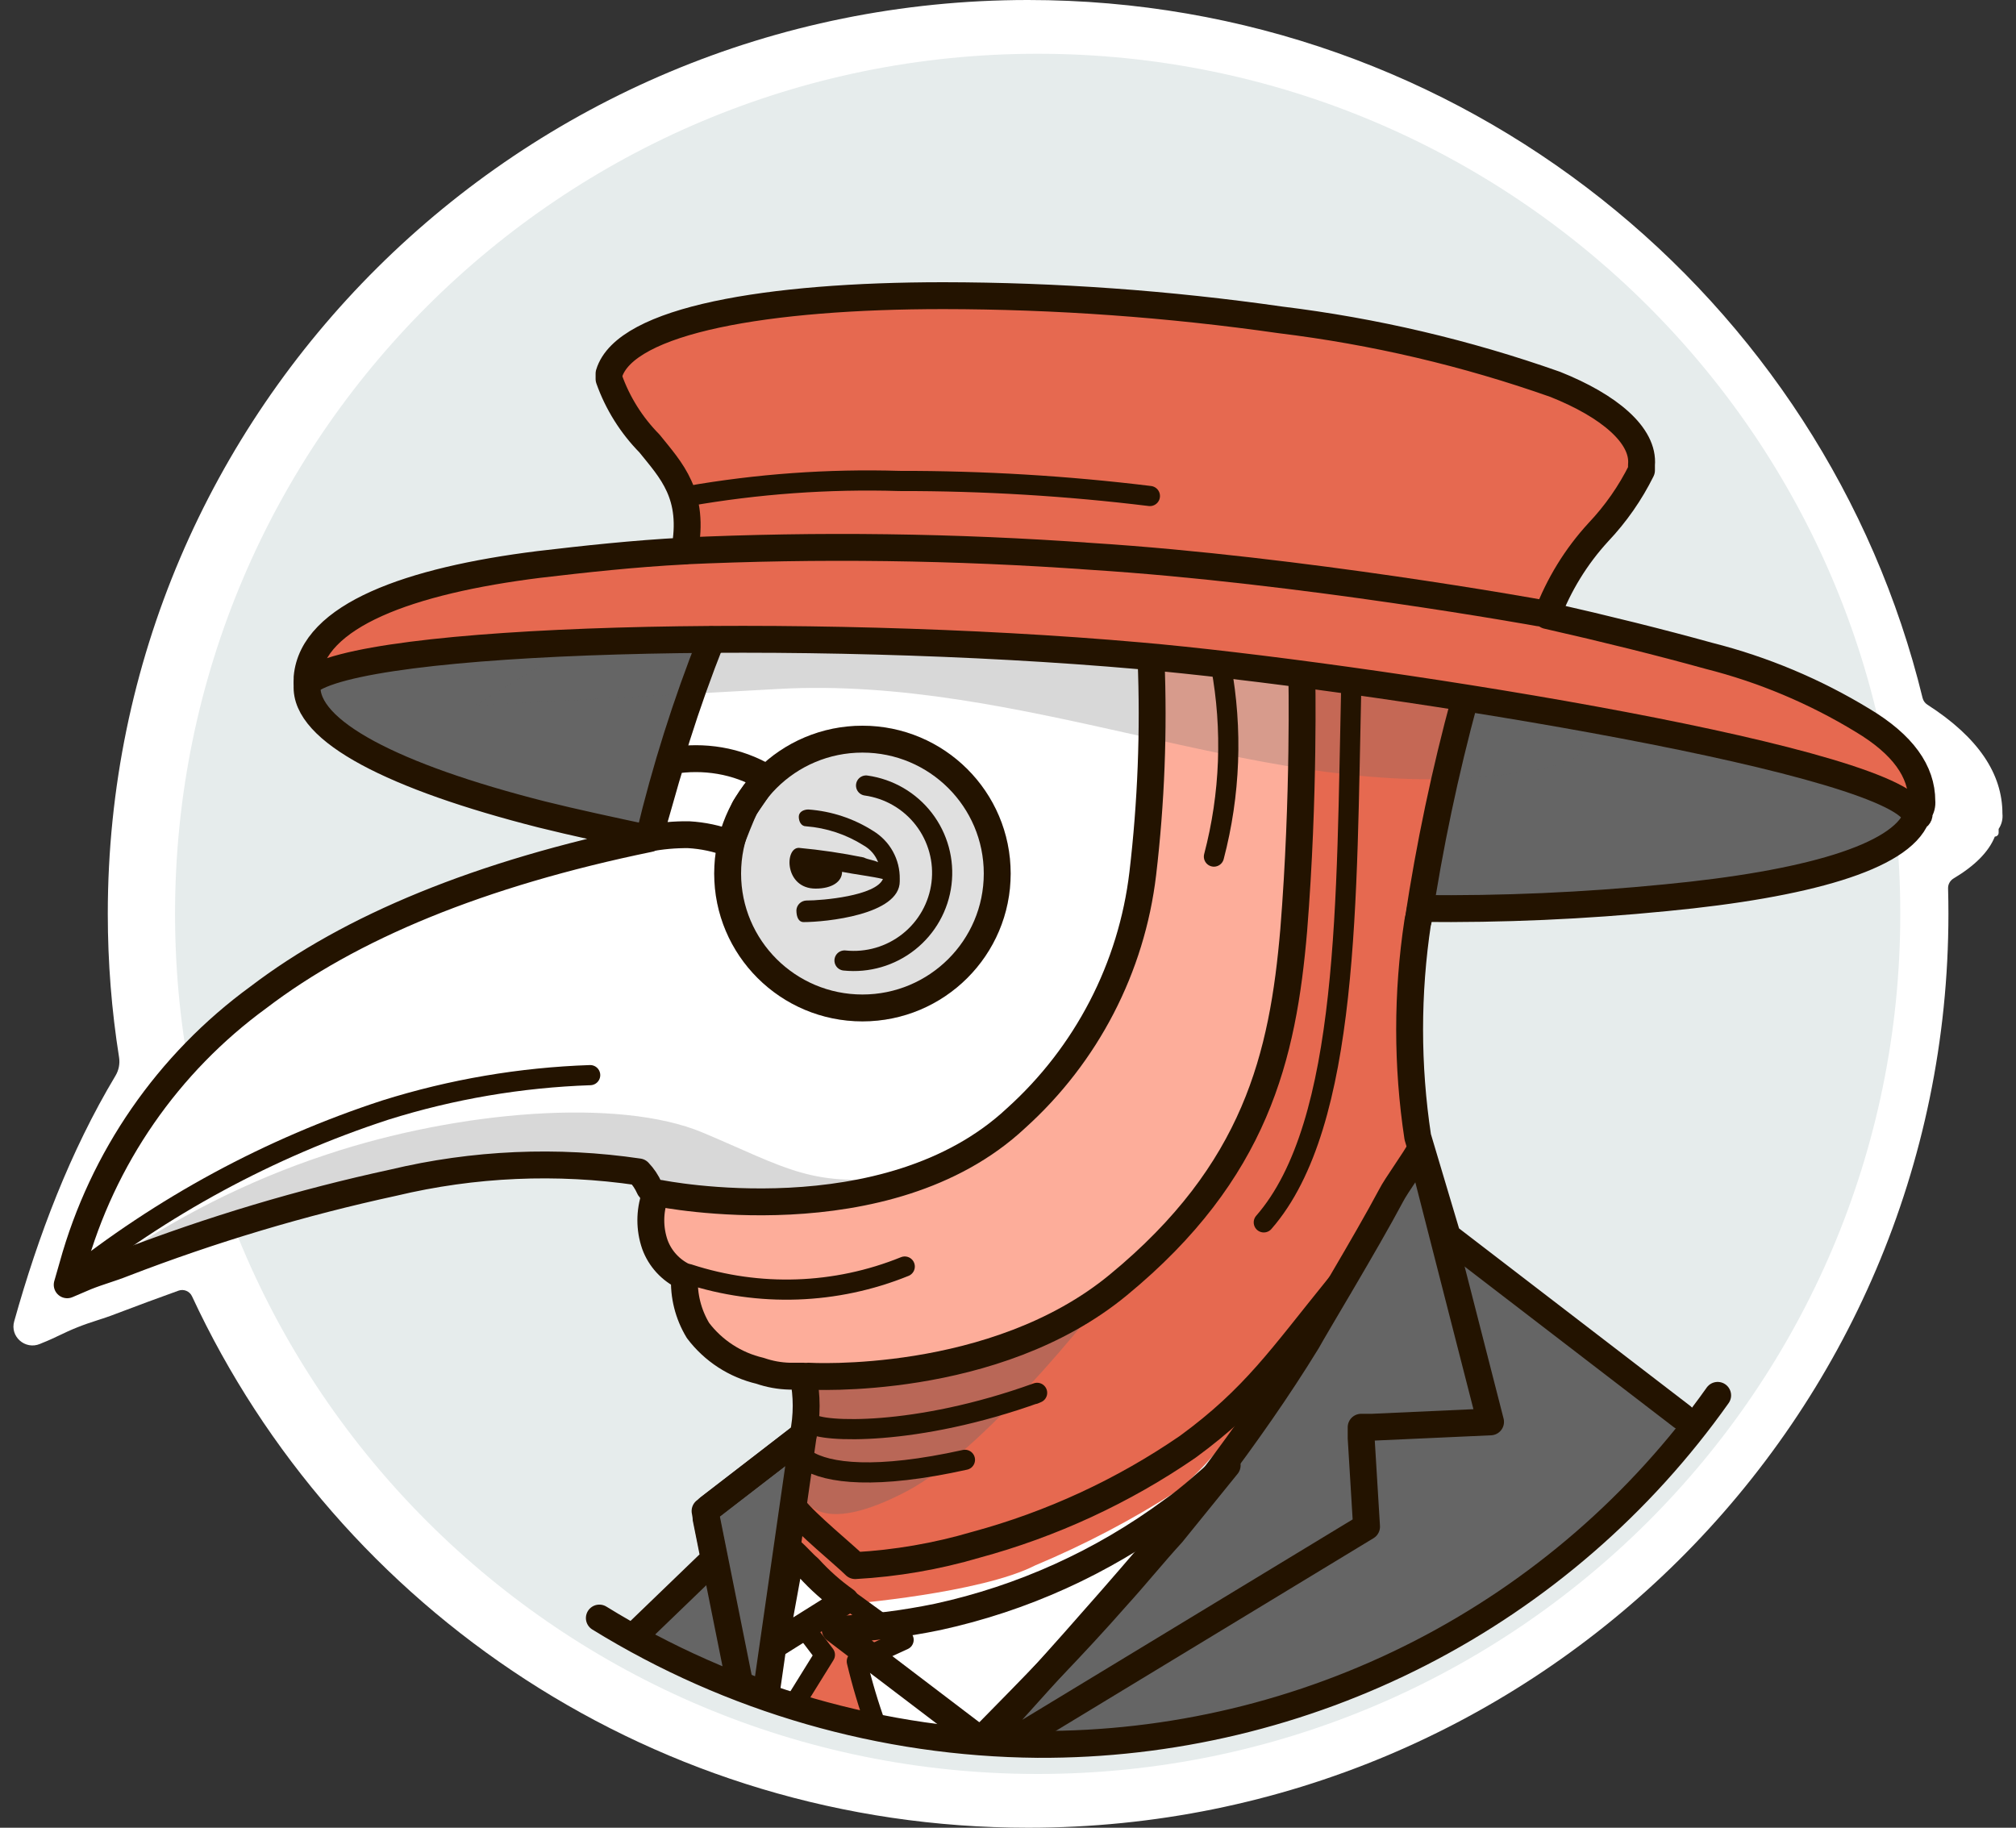
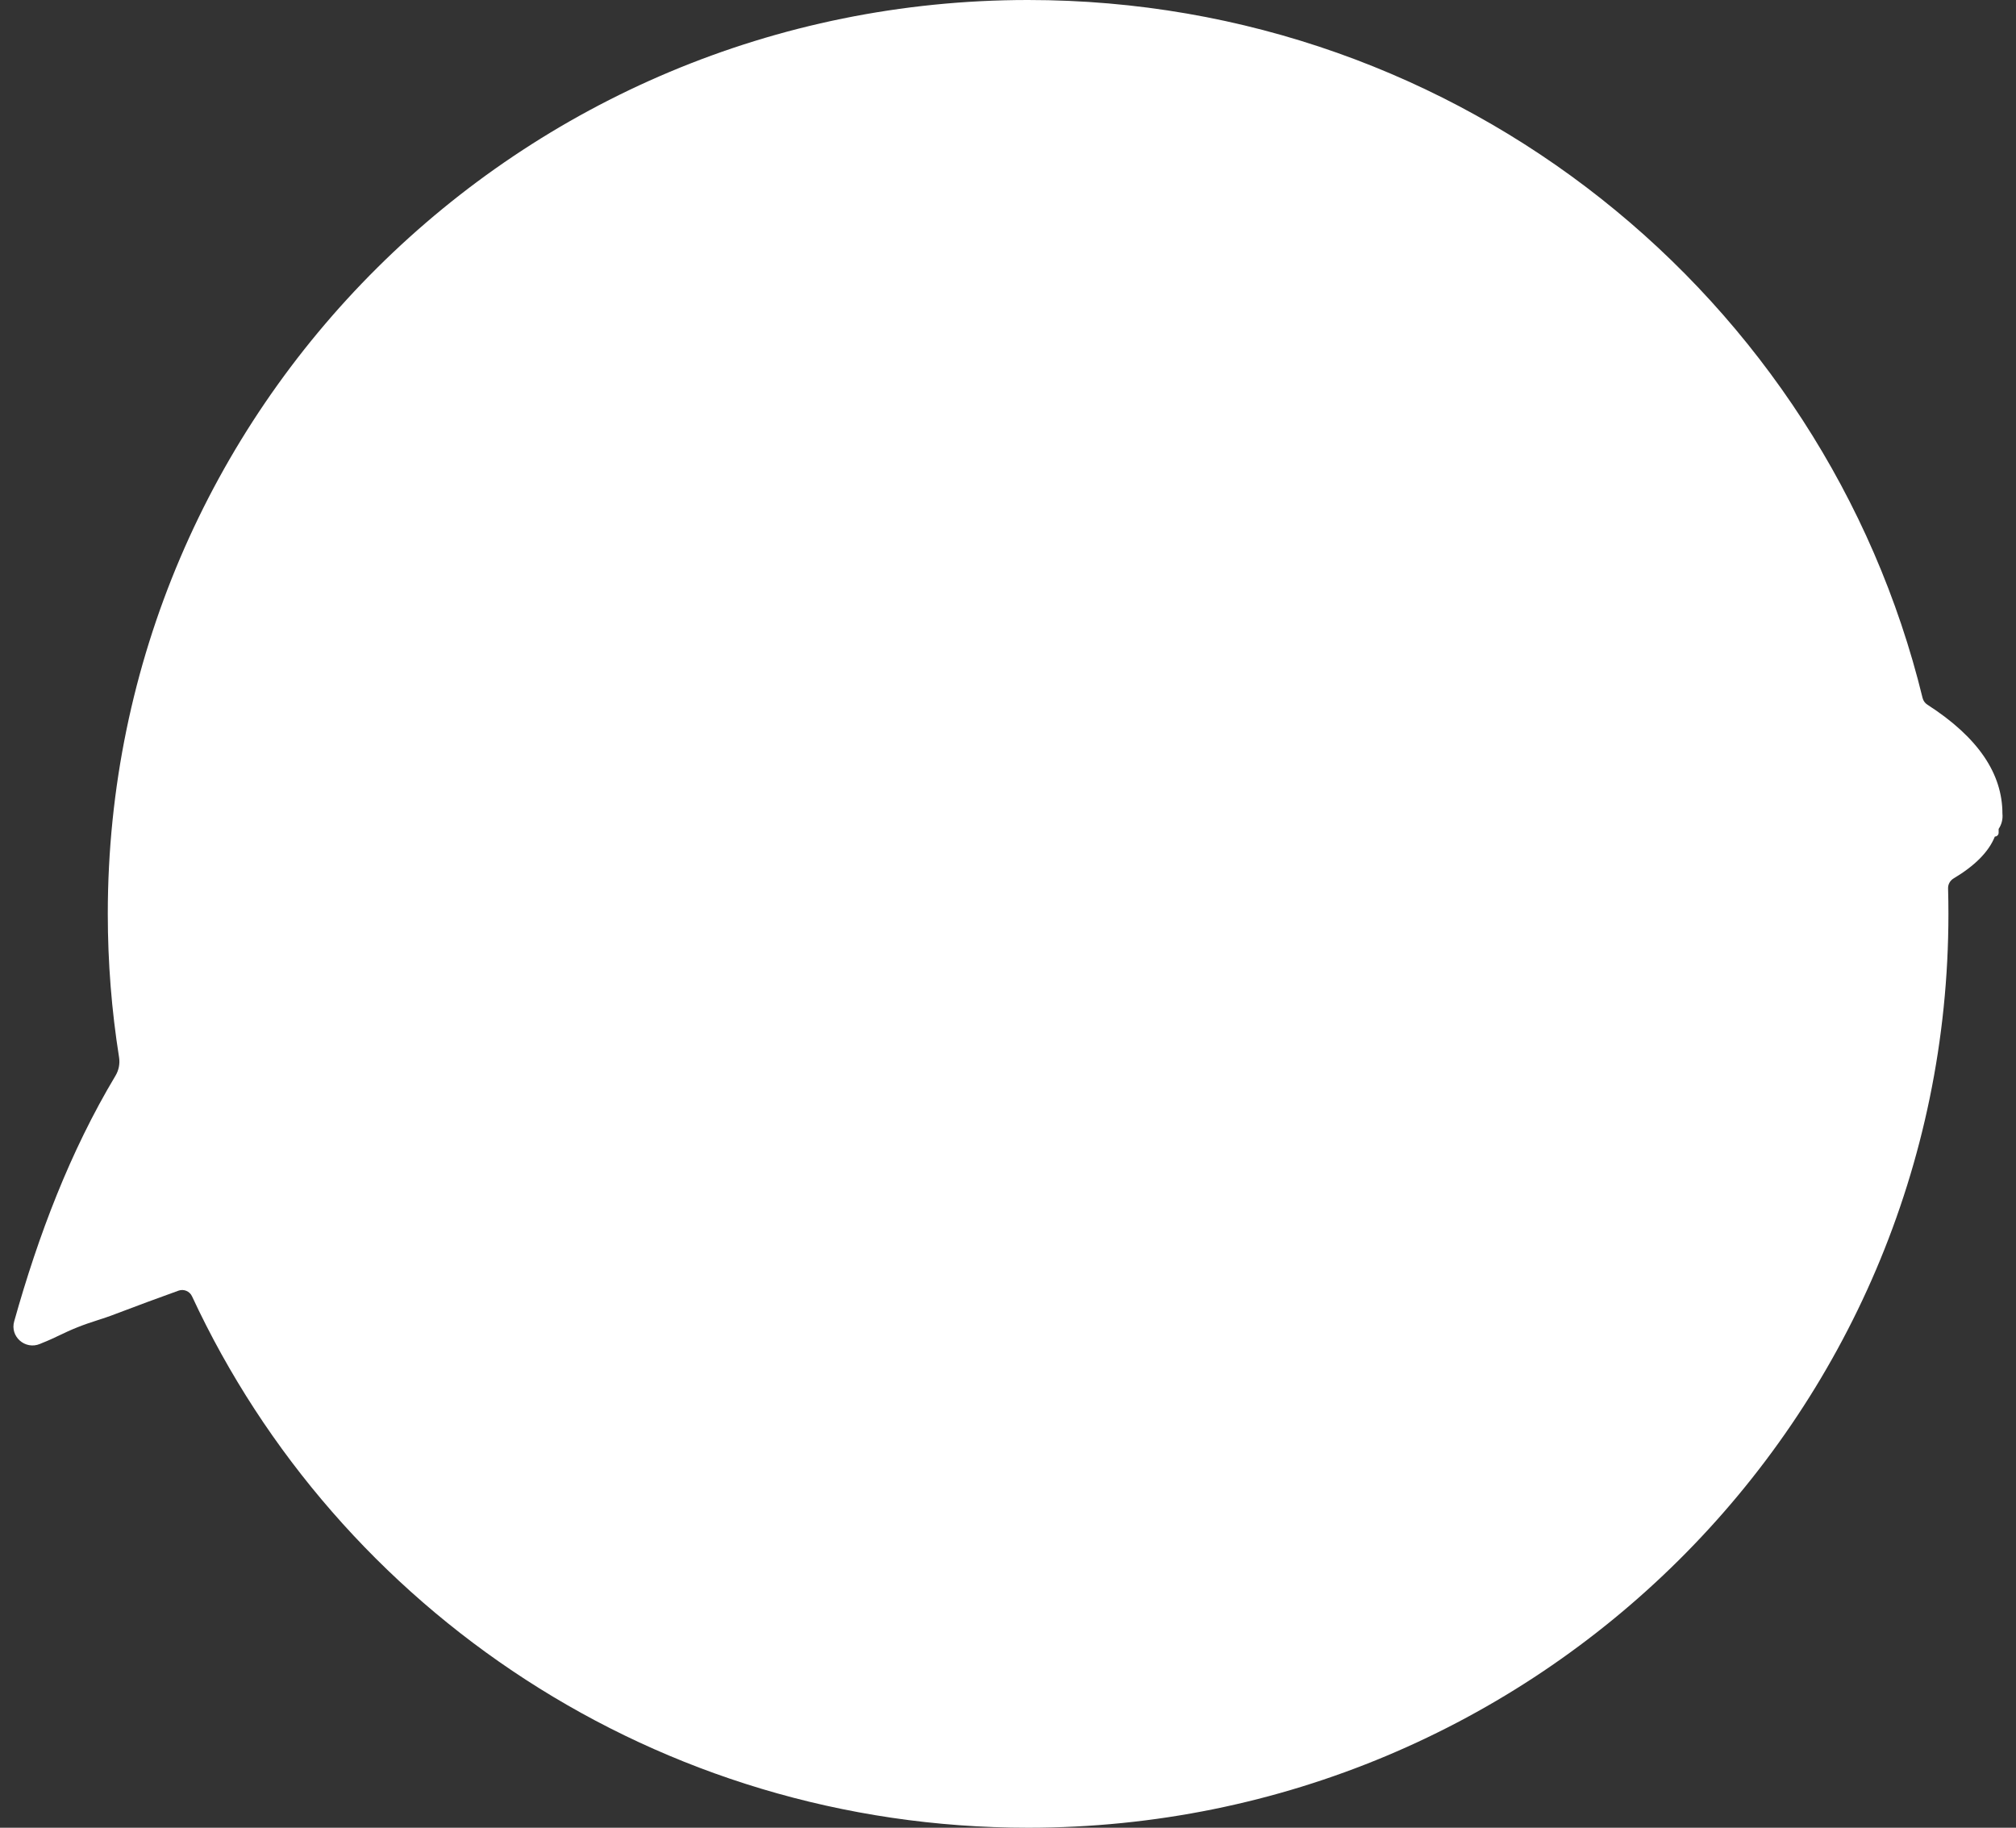
<svg xmlns="http://www.w3.org/2000/svg" width="75" height="68" viewBox="0 0 75 68" fill="none">
  <rect x="0" y="0" width="75" height="68" fill="#333333" stroke="none" />
  <path fill-rule="evenodd" clip-rule="evenodd" d="M38.248 68C57.157 68 72.486 52.778 72.486 34C72.486 33.682 72.482 33.365 72.473 33.05C72.469 32.899 72.549 32.76 72.678 32.682C73.463 32.214 73.986 31.694 74.213 31.124C74.25 31.124 74.286 31.109 74.313 31.082C74.339 31.055 74.354 31.019 74.354 30.982V30.84C74.466 30.674 74.516 30.473 74.495 30.273C74.495 28.793 73.605 27.441 71.703 26.217C71.614 26.16 71.55 26.071 71.525 25.969C67.891 11.067 54.371 0 38.248 0C19.339 0 4.01 15.222 4.01 34C4.01 35.815 4.153 37.596 4.429 39.334C4.467 39.573 4.42 39.817 4.295 40.024C2.607 42.843 1.425 45.962 0.529 49.157C0.363 49.726 0.937 50.231 1.487 50L1.562 49.968C2.078 49.765 2.353 49.592 2.874 49.384C3.43 49.162 3.803 49.08 4.32 48.877C5.091 48.584 5.865 48.297 6.642 48.018C6.838 47.947 7.056 48.04 7.144 48.229C12.567 59.9 24.455 68 38.248 68Z" fill="white" />
  <g clip-path="url(#clip0_4404_49)">
    <path d="M38.603 66C56.327 66 70.695 51.673 70.695 34C70.695 16.327 56.327 2 38.603 2C20.88 2 6.512 16.327 6.512 34C6.512 51.673 20.88 66 38.603 66Z" fill="#E6ECEC" />
    <path d="M44.708 55.082L36.511 64.802L30.561 63.922L28.145 62.89L29.221 57.239L44.708 55.082Z" fill="white" />
    <path d="M2.672 47.59C3.153 45.09 4.243 42.747 5.848 40.768C8.242 38.027 11.178 35.809 14.473 34.253C17.096 33.12 19.807 32.201 22.58 31.505C23.163 31.402 23.734 31.241 24.285 31.024C24.285 31.024 25.3 26.951 25.602 26.263C25.904 25.575 26.654 23.629 26.654 23.629C26.654 23.629 34.658 23.914 37.021 24.052C39.384 24.19 42.978 24.592 42.978 24.592C42.978 24.592 42.973 28.328 42.757 30.492C42.54 32.656 41.868 37.011 39.693 39.533C37.517 42.055 36.166 43.665 32.372 44.353C29.689 44.745 26.963 44.745 24.28 44.353C24.28 44.353 23.952 43.515 23.221 43.478C20.049 43.149 16.844 43.379 13.753 44.158C9.998 45.096 6.299 46.242 2.672 47.59Z" fill="white" />
    <path d="M32.086 38C35.132 38 37.602 35.538 37.602 32.5C37.602 29.462 35.132 27 32.086 27C29.04 27 26.57 29.462 26.57 32.5C26.57 35.538 29.04 38 32.086 38Z" fill="#656565" fill-opacity="0.2" />
    <path opacity="0.25" d="M3.906 47.121C6.434 45.328 9.217 43.922 12.163 42.95C17.098 41.311 23.046 40.842 26.132 42.133C29.218 43.424 30.282 44.272 33.639 43.719C36.997 43.166 31.734 44.469 28.17 44.583C24.606 44.697 23.925 43.396 22.945 43.396C19.568 43.171 16.176 43.478 12.895 44.304C9.848 45.075 6.847 46.015 3.906 47.121Z" fill="#656565" />
    <path d="M25.615 44.715C29.574 44.946 32.463 44.822 35.484 43.278C38.348 41.682 40.554 39.13 41.712 36.07C42.488 33.444 42.923 30.73 43.008 27.994C43.108 25.77 43.008 24.324 43.008 24.324L48.459 25.139C48.459 25.139 48.327 32.673 48.057 35.046C47.787 37.419 47.21 41.963 43.878 45.763C41.436 48.485 38.124 50.279 34.505 50.84C32.487 51.24 29.433 51.513 27.703 50.84C27.116 50.656 26.599 50.295 26.225 49.808C25.85 49.321 25.635 48.731 25.609 48.117C25.629 47.955 25.604 47.791 25.537 47.642C25.469 47.493 25.362 47.365 25.227 47.273C25.227 47.273 24.099 46.403 24.146 45.559C24.179 45.163 24.179 44.764 24.146 44.368L25.615 44.715Z" fill="#FDAD9A" />
    <path d="M24.117 31.082C24.117 31.082 25.261 26.652 25.606 25.758C25.951 24.864 26.359 23.721 26.359 23.721C26.359 23.721 18.874 23.928 16.495 24.221C14.795 24.36 13.116 24.685 11.486 25.188C11.334 25.387 11.065 26.549 13.091 27.706C15.6 28.901 18.22 29.849 20.913 30.536C21.971 30.774 23.04 30.956 24.117 31.082Z" fill="#656565" />
    <path d="M52.836 33.75C52.836 33.75 53.63 29.411 53.911 28.338L54.537 25.955C54.537 25.955 63.546 27.508 65.963 28.107C68.38 28.706 71.212 29.795 71.347 30.107C71.482 30.419 70.424 31.792 68.352 32.384C64.732 33.048 61.078 33.503 57.406 33.747C55.618 33.879 52.836 33.75 52.836 33.75Z" fill="#656565" />
    <path d="M23.625 60.793L26.676 57.923L26.099 55.95L29.841 53.375L28.376 63.375C28.376 63.375 25.746 62.096 24.907 61.708C24.423 61.492 23.987 61.18 23.625 60.793Z" fill="#656565" />
    <path d="M37 64.382C37 64.382 43.444 57.055 45.273 54.74C47.101 52.425 52.825 42.74 52.825 42.74L53.89 46.561L63.124 53.156C57.602 59.694 49.767 63.862 41.246 64.795C39.818 64.983 38.365 64.841 37 64.382Z" fill="#656565" />
-     <path d="M11.387 25.182C11.756 23.662 12.87 22.534 15.732 21.752C18.986 21.112 22.279 20.682 25.588 20.464C25.653 19.498 25.447 18.534 24.994 17.678C24.135 16.699 23.361 15.65 22.679 14.541C22.653 14.195 22.287 13.309 23.931 12.541C25.575 11.773 29.273 10.646 37.113 11.019C44.952 11.392 51.276 12.194 55.584 13.465C59.893 14.736 61.1 16.274 61.133 16.838C61.166 17.402 60.709 18.319 59.609 19.693C58.51 21.067 57.74 21.993 57.733 22.367C57.724 22.741 57.733 23.034 57.733 23.034C57.733 23.034 66.033 24.714 68.65 26.37C71.268 28.026 71.52 29.036 71.52 29.59V30.281C69.764 29.231 67.838 28.493 65.829 28.099C61.818 27.125 52.254 25.582 48.91 25.158C42.746 24.345 36.539 23.893 30.322 23.806C23.093 23.811 18.981 23.875 16.038 24.269C14.467 24.459 12.913 24.764 11.387 25.182Z" fill="#E66950" />
+     <path d="M11.387 25.182C11.756 23.662 12.87 22.534 15.732 21.752C18.986 21.112 22.279 20.682 25.588 20.464C25.653 19.498 25.447 18.534 24.994 17.678C24.135 16.699 23.361 15.65 22.679 14.541C22.653 14.195 22.287 13.309 23.931 12.541C25.575 11.773 29.273 10.646 37.113 11.019C44.952 11.392 51.276 12.194 55.584 13.465C59.893 14.736 61.1 16.274 61.133 16.838C61.166 17.402 60.709 18.319 59.609 19.693C58.51 21.067 57.74 21.993 57.733 22.367C57.724 22.741 57.733 23.034 57.733 23.034C57.733 23.034 66.033 24.714 68.65 26.37C71.268 28.026 71.52 29.036 71.52 29.59V30.281C69.764 29.231 67.838 28.493 65.829 28.099C61.818 27.125 52.254 25.582 48.91 25.158C42.746 24.345 36.539 23.893 30.322 23.806C14.467 24.459 12.913 24.764 11.387 25.182Z" fill="#E66950" />
    <path d="M29.336 63.499L30.706 61.446L29.831 60.398L31.778 59.383L33.817 61.154L31.673 61.915L32.642 64.384L29.336 63.499Z" fill="#E66950" />
    <path d="M30 51.294C30.03 51.87 30.03 52.447 30 53.023C29.942 53.45 29.336 57.777 29.336 57.777L31.581 59.677C31.581 59.677 36.482 59.277 38.512 58.24C40.339 57.474 42.097 56.553 43.765 55.486C45.293 54.332 48.656 49.791 48.909 49.403C49.162 49.015 52.894 42.703 52.894 42.703C52.401 40.356 52.257 37.949 52.467 35.56C52.969 32.296 53.638 29.061 54.472 25.865L48.101 24.998C48.101 24.998 48.755 27.498 48.232 33.448C47.71 39.398 46.55 43.39 42.409 46.978C39.9 49.341 36.662 50.787 33.224 51.078C32.157 51.244 31.079 51.316 30 51.294Z" fill="#E66950" />
    <path opacity="0.35" d="M41.532 47.699C41.532 47.699 36.931 53.799 33.735 55.481C30.54 57.163 29.457 56.11 29.793 54.397C29.997 53.331 30.085 52.245 30.055 51.16C32.305 51.313 34.565 51.081 36.736 50.474C38.478 49.821 40.099 48.884 41.532 47.699Z" fill="#656565" />
    <path d="M32.085 37.5C34.854 37.5 37.099 35.261 37.099 32.5C37.099 29.739 34.854 27.5 32.085 27.5C29.315 27.5 27.07 29.739 27.07 32.5C27.07 35.261 29.315 37.5 32.085 37.5Z" stroke="#231300" />
    <path d="M23.56 60.9L26.569 58L26.268 56.5C26.253 56.359 26.288 56.217 26.368 56.1L29.878 53.4C30.029 52.674 30.029 51.926 29.878 51.2H29.377C29.001 51.191 28.629 51.123 28.274 51C27.353 50.784 26.536 50.254 25.967 49.5C25.603 48.898 25.428 48.202 25.466 47.5C24.953 47.261 24.556 46.83 24.363 46.3C24.162 45.717 24.162 45.083 24.363 44.5C24.262 44.4 24.262 44.3 24.162 44.2C24.064 43.978 23.928 43.775 23.761 43.6C20.721 43.151 17.623 43.287 14.635 44C11.219 44.74 7.866 45.743 4.606 47C4.105 47.2 3.703 47.3 3.202 47.5L2.5 47.8L2.701 47.1C3.81 43.084 6.248 39.559 9.62 37.1C13.03 34.5 17.844 32.5 24.162 31.2C22.758 30.9 21.354 30.6 20.15 30.3C14.635 28.9 11.325 27.2 11.425 25.5V25.2C11.626 22.9 15.236 21.6 20.05 21C21.755 20.8 23.56 20.6 25.466 20.5C25.867 18.4 24.964 17.5 24.162 16.5C23.491 15.819 22.977 15 22.658 14.1V13.9C23.259 11.9 28.575 11 35.093 11C39.288 11.005 43.477 11.306 47.629 11.9C51.116 12.326 54.546 13.13 57.858 14.3C59.864 15.1 61.168 16.2 61.067 17.3V17.5C60.65 18.342 60.109 19.117 59.463 19.8C58.634 20.702 57.988 21.755 57.557 22.9C59.764 23.4 61.769 23.9 63.575 24.4C65.59 24.91 67.517 25.719 69.291 26.8C70.795 27.7 71.497 28.7 71.497 29.8C71.512 29.941 71.477 30.083 71.397 30.2V30.3C71.397 30.326 71.386 30.352 71.368 30.371C71.349 30.39 71.323 30.4 71.297 30.4C70.695 31.9 67.185 32.9 61.97 33.4C58.938 33.701 55.891 33.835 52.844 33.8C52.82 33.968 52.787 34.135 52.743 34.3C52.341 36.952 52.341 39.648 52.743 42.3L53.847 46L62.572 52.7" stroke="#231300" stroke-miterlimit="10" stroke-linecap="round" stroke-linejoin="round" />
    <path fill-rule="evenodd" clip-rule="evenodd" d="M28.816 61.2L31.453 59.548C30.952 59.194 30.493 58.785 30.082 58.331C29.871 58.157 29.66 57.896 29.449 57.723L28.816 61.2Z" stroke="#231300" stroke-miterlimit="10" stroke-linecap="round" stroke-linejoin="round" />
    <path fill-rule="evenodd" clip-rule="evenodd" d="M31.07 60.625L36.258 64.571H36.649C38.313 62.88 39.977 61.188 41.543 59.403C42.228 58.651 42.913 57.803 43.599 57.054L45.654 54.518C44.969 55.082 44.284 55.739 43.598 56.209C41.007 58.124 38.038 59.469 34.887 60.155C33.63 60.416 32.353 60.573 31.07 60.625V60.625Z" stroke="#231300" stroke-miterlimit="10" stroke-linecap="round" stroke-linejoin="round" />
    <path fill-rule="evenodd" clip-rule="evenodd" d="M37.815 64.7L50.839 56.8L50.638 53.5V53.1H51.039L55.452 52.9L52.85 42.742C52.65 43.142 51.942 44.1 51.741 44.5C50.839 46.2 48.92 49.369 48.632 49.9C47.529 51.7 46.326 53.4 45.122 55C42.588 58.276 36.703 64.7 36.703 64.7H37.815Z" stroke="#231300" stroke-miterlimit="10" stroke-linecap="round" stroke-linejoin="round" />
    <path opacity="0.25" d="M21.667 23.8C31.906 23.633 37.457 23.717 45.302 24.601C49.023 24.959 52.722 25.513 56.385 26.26C56.385 26.26 62.926 28.311 54.78 28.932C46.635 29.553 37.94 25.142 28.981 25.631C20.021 26.12 17.648 26.258 17.648 26.258L21.667 23.8Z" fill="#656565" />
    <path d="M29.539 56.108C30.019 56.718 31.41 57.844 31.815 58.248C33.336 58.164 34.842 57.904 36.302 57.474C39.119 56.712 41.785 55.478 44.187 53.827C46.682 52.002 47.682 50.486 49.817 47.855" stroke="#231300" stroke-miterlimit="10" stroke-linecap="round" stroke-linejoin="round" />
    <path d="M11.426 25.4C13.331 23.7 29.979 23.3 42.414 24.4C50.437 25.1 69.793 28.1 71.197 30.2" stroke="#231300" stroke-miterlimit="10" stroke-linecap="round" stroke-linejoin="round" />
    <path fill-rule="evenodd" clip-rule="evenodd" d="M29.897 34.306C30.699 34.306 33.473 34.038 33.473 32.79V32.701C33.479 32.344 33.391 31.992 33.218 31.679C33.046 31.366 32.794 31.104 32.489 30.917C31.764 30.454 30.934 30.179 30.075 30.117C29.897 30.117 29.717 30.206 29.717 30.385C29.717 30.564 29.807 30.742 29.985 30.742C30.748 30.801 31.485 31.046 32.131 31.455C32.378 31.594 32.568 31.815 32.668 32.079C32.489 31.99 32.31 31.99 32.131 31.901C31.334 31.739 30.528 31.619 29.717 31.544C29.181 31.544 29.181 33.06 30.343 33.06C30.969 33.06 31.327 32.792 31.327 32.436C31.774 32.525 32.489 32.614 32.847 32.704C32.58 33.328 30.612 33.504 29.986 33.504C29.893 33.511 29.806 33.55 29.74 33.616C29.674 33.681 29.634 33.769 29.628 33.861C29.628 34.129 29.717 34.307 29.896 34.307L29.897 34.306Z" fill="#231300" />
    <path d="M31.418 35.735C32.276 35.824 33.134 35.575 33.809 35.039C34.484 34.504 34.921 33.726 35.026 32.873C35.131 32.019 34.896 31.159 34.371 30.476C33.847 29.794 33.074 29.345 32.22 29.225" stroke="#231300" stroke-width="0.75" stroke-miterlimit="10" stroke-linecap="round" stroke-linejoin="round" />
    <path fill-rule="evenodd" clip-rule="evenodd" d="M25.62 31.055C26.151 31.085 26.674 31.196 27.171 31.385C27.271 31.085 27.614 30.24 27.714 30.04C27.915 29.74 28.281 29.223 28.481 28.923C27.956 28.613 27.378 28.402 26.776 28.3C26.186 28.2 25.583 28.2 24.992 28.3C24.792 28.8 24.19 31.193 24.09 31.193C24.594 31.096 25.107 31.049 25.62 31.055V31.055Z" stroke="#231300" stroke-miterlimit="10" stroke-linecap="round" stroke-linejoin="round" />
-     <path d="M24.562 44.4C24.562 44.4 32.987 46.1 37.8 41.6C40.424 39.236 42.099 36.002 42.514 32.5C42.825 29.859 42.928 27.198 42.822 24.541" stroke="#231300" stroke-miterlimit="10" stroke-linecap="round" stroke-linejoin="round" />
    <path d="M2.5 47.7C6.026 44.873 10.035 42.705 14.334 41.3C16.804 40.525 19.368 40.088 21.956 40" stroke="#231300" stroke-width="0.75" stroke-miterlimit="10" stroke-linecap="round" stroke-linejoin="round" />
    <path d="M25.613 47.4C28.244 48.26 31.095 48.161 33.659 47.121" stroke="#231300" stroke-width="0.75" stroke-miterlimit="10" stroke-linecap="round" stroke-linejoin="round" />
    <path d="M30.18 52.958C30.546 53.28 34.044 53.458 38.583 51.82C38.395 51.901 38.488 51.861 38.583 51.82" stroke="#231300" stroke-width="0.75" stroke-miterlimit="10" stroke-linecap="round" stroke-linejoin="round" />
    <path d="M29.996 54.312C30.786 54.824 32.603 55.042 35.898 54.312" stroke="#231300" stroke-width="0.75" stroke-miterlimit="10" stroke-linecap="round" stroke-linejoin="round" />
    <path d="M45.161 31.869C45.769 29.558 45.86 27.142 45.428 24.792" stroke="#231300" stroke-width="0.75" stroke-miterlimit="10" stroke-linecap="round" stroke-linejoin="round" />
    <path d="M42.779 18.454C39.687 18.076 36.574 17.889 33.459 17.894C30.818 17.814 28.176 18.004 25.574 18.461" stroke="#231300" stroke-width="0.75" stroke-miterlimit="10" stroke-linecap="round" stroke-linejoin="round" />
    <path d="M24.16 31.101C24.754 28.616 25.525 26.177 26.467 23.801" stroke="#231300" stroke-miterlimit="10" stroke-linecap="round" stroke-linejoin="round" />
    <path d="M52.762 34.241C53.181 31.466 53.761 28.717 54.497 26.008" stroke="#231300" stroke-miterlimit="10" stroke-linecap="round" stroke-linejoin="round" />
    <path d="M25.367 20.501C30.448 20.268 35.538 20.335 40.611 20.701C48.433 21.201 57.258 22.801 57.258 22.801" stroke="#231300" stroke-miterlimit="10" stroke-linecap="round" stroke-linejoin="round" />
    <path d="M30.078 51.2C30.078 51.2 36.998 51.615 41.611 47.8C46.726 43.587 47.729 39.3 48.13 34.6C48.531 29.6 48.431 25.1 48.431 25.1" stroke="#231300" stroke-miterlimit="10" stroke-linecap="round" stroke-linejoin="round" />
-     <path d="M47.016 45.478C50.225 41.807 50.085 33.344 50.27 25.527" stroke="#231300" stroke-width="0.75" stroke-miterlimit="10" stroke-linecap="round" stroke-linejoin="round" />
    <path fill-rule="evenodd" clip-rule="evenodd" d="M28.493 63.07L29.884 53.391L26.23 56.217L27.525 62.673L28.493 63.07Z" stroke="#231300" stroke-miterlimit="10" stroke-linecap="round" stroke-linejoin="round" />
    <path d="M63.901 51.914C61.043 55.949 57.251 59.237 52.847 61.498C48.442 63.758 43.555 64.925 38.602 64.899C32.838 64.849 27.198 63.224 22.297 60.199" stroke="#231300" stroke-miterlimit="10" stroke-linecap="round" stroke-linejoin="round" />
    <path fill-rule="evenodd" clip-rule="evenodd" d="M32.604 64.25C32.315 63.451 32.072 62.637 31.875 61.81L33.616 61.01L31.628 59.566L29.917 60.553L30.688 61.567L29.508 63.469C30.524 63.788 31.558 64.049 32.604 64.25V64.25Z" stroke="#231300" stroke-width="0.75" stroke-miterlimit="10" stroke-linecap="round" stroke-linejoin="round" />
  </g>
  <defs>
    <clipPath id="clip0_4404_49">
-       <rect width="70" height="64" fill="white" transform="translate(2 2)" />
-     </clipPath>
+       </clipPath>
  </defs>
</svg>